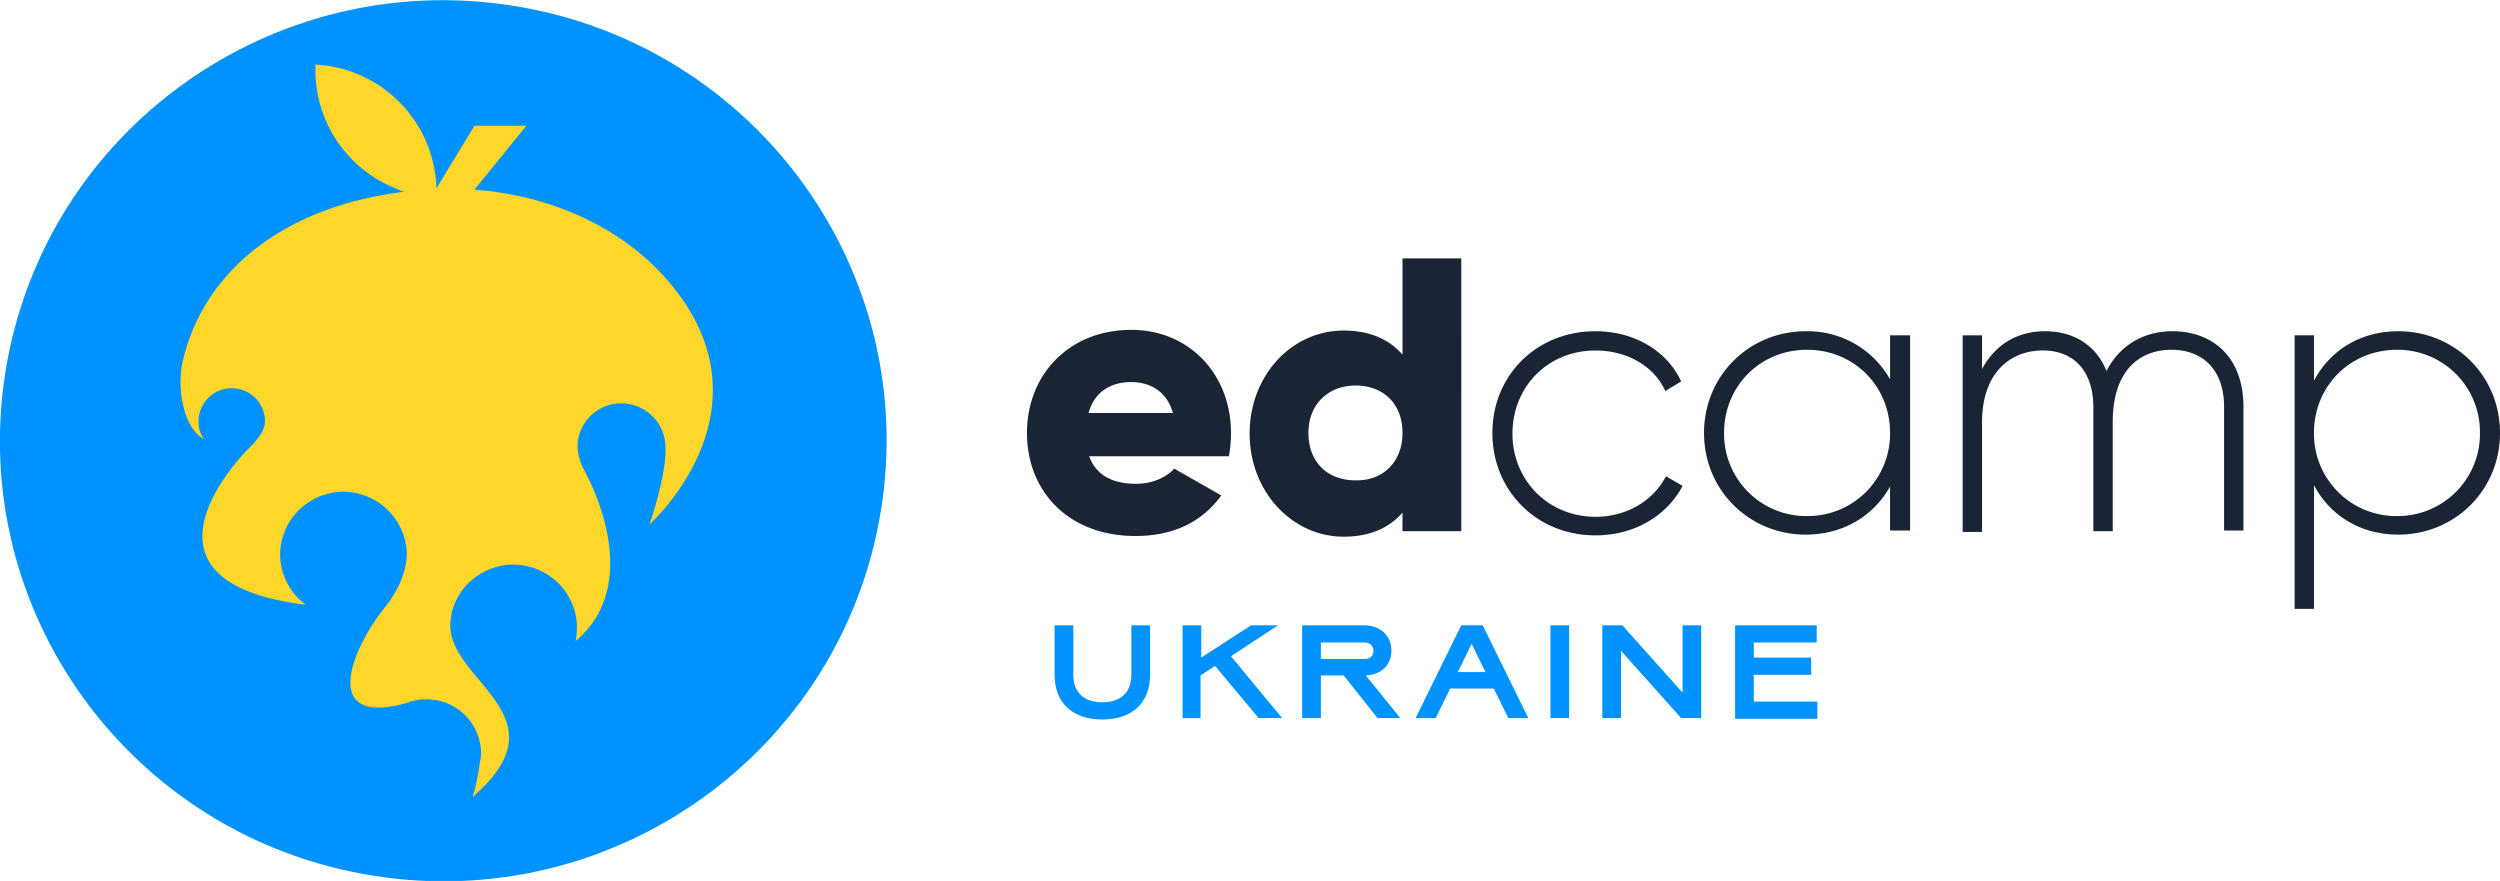
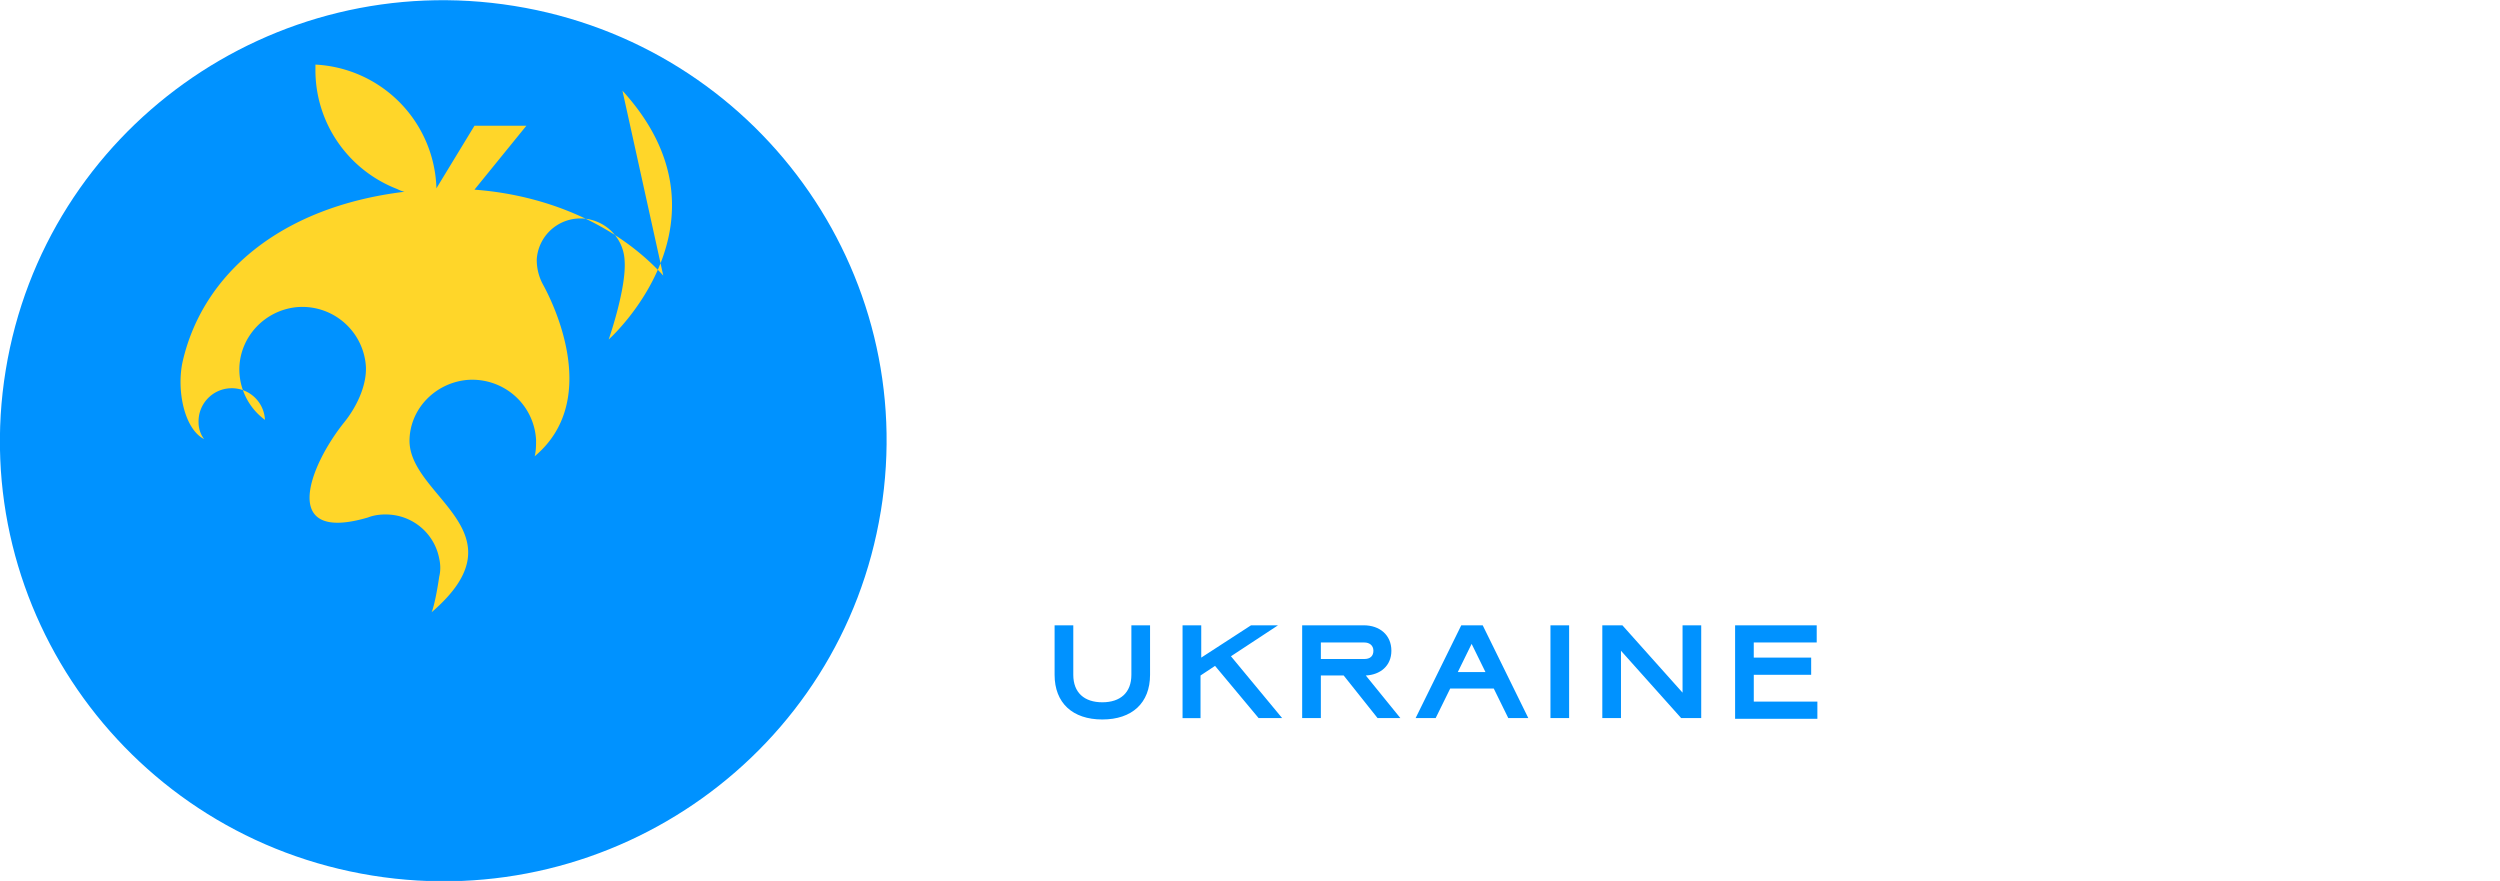
<svg xmlns="http://www.w3.org/2000/svg" width="105" height="37" fill="none">
  <g clip-path="url(#a)">
-     <path fill="#192435" d="M47.722 20.319c.668 0 1.25-.26 1.598-.635l1.975 1.125c-.814 1.126-2.033 1.703-3.602 1.703-2.817 0-4.56-1.876-4.56-4.329s1.772-4.329 4.385-4.329c2.411 0 4.183 1.847 4.183 4.33 0 .328-.028.657-.088.98h-5.867c.32.866 1.075 1.155 1.976 1.155Zm1.54-2.973c-.261-.952-1.017-1.299-1.743-1.299-.93 0-1.568.462-1.8 1.3h3.543Zm12.112-6.523V22.31h-2.47v-.779c-.552.635-1.365 1.01-2.469 1.01-2.15 0-3.95-1.875-3.95-4.328 0-2.453 1.772-4.33 3.95-4.33 1.104 0 1.917.376 2.47 1.011v-4.04h2.469v-.03Zm-2.47 7.36c0-1.241-.813-1.991-1.975-1.991-1.133 0-1.975.779-1.975 1.991 0 1.241.813 1.991 1.975 1.991 1.133.03 1.975-.75 1.975-1.99Zm3.776 0c0-2.424 1.86-4.271 4.328-4.271 1.627 0 2.992.808 3.602 2.107l-.668.404c-.464-1.038-1.598-1.702-2.933-1.702-2.005 0-3.486 1.53-3.486 3.492s1.51 3.492 3.485 3.492c1.336 0 2.44-.693 2.963-1.703l.697.405c-.668 1.27-2.033 2.078-3.66 2.078-2.469 0-4.328-1.877-4.328-4.3v-.002Zm17.544-4.098v8.196h-.842v-1.847c-.697 1.241-1.975 2.02-3.543 2.02-2.353 0-4.27-1.847-4.27-4.27 0-2.425 1.917-4.272 4.27-4.272.72-.014 1.43.167 2.053.522.624.356 1.14.874 1.49 1.498v-1.847h.842Zm-.842 4.098c0-1.962-1.51-3.492-3.486-3.492-1.975 0-3.485 1.53-3.485 3.492a3.455 3.455 0 0 0 3.485 3.492 3.455 3.455 0 0 0 3.486-3.492Zm14.843-1.096v5.194h-.814v-5.194c0-1.56-.9-2.396-2.207-2.396-1.395 0-2.47.924-2.47 3.03v4.59h-.813v-5.195c0-1.56-.842-2.396-2.12-2.396-1.365 0-2.556.924-2.556 3.03v4.59h-.813v-8.255h.813v1.414c.61-1.126 1.597-1.588 2.643-1.588 1.191 0 2.15.578 2.585 1.674.581-1.154 1.656-1.674 2.76-1.674 1.742 0 2.992 1.126 2.992 3.175ZM105 18.183c0 2.425-1.917 4.271-4.27 4.271-1.597 0-2.875-.808-3.543-2.078v5.195h-.813V14.085h.813v1.905c.668-1.27 1.946-2.078 3.543-2.078 2.353 0 4.27 1.847 4.27 4.271Zm-.842 0a3.455 3.455 0 0 0-3.486-3.492c-1.974 0-3.485 1.53-3.485 3.492a3.455 3.455 0 0 0 3.485 3.492 3.455 3.455 0 0 0 3.486-3.492Z" />
    <path fill="#0092FF" d="M47.518 26.264h.784v2.078c0 1.183-.755 1.876-2.005 1.876-1.249 0-2.004-.693-2.004-1.876v-2.078h.785v2.078c0 .75.464 1.154 1.22 1.154.755 0 1.22-.404 1.22-1.154v-2.078Zm3.514 1.703-.61.404v1.79h-.755v-3.897h.785v1.356l2.09-1.356h1.133L51.7 27.563l2.15 2.597h-.988l-1.83-2.193Zm5.402.403h-.958v1.79h-.785v-3.897h2.585c.668 0 1.162.404 1.162 1.068 0 .635-.465 1.01-1.074 1.04l1.452 1.789h-.958l-1.424-1.79Zm-.958-1.385v.693h1.83c.232 0 .377-.116.377-.347 0-.23-.174-.346-.377-.346h-1.83Zm8.713 3.175h-.841l-.61-1.241h-1.83l-.61 1.24h-.842l1.917-3.896h.9l1.916 3.897Zm-2.962-1.934h1.162l-.581-1.183-.58 1.183Zm3.892-1.962h.784v3.896h-.784v-3.896Zm2.962 1.067v2.829h-.784v-3.897h.843l2.527 2.828v-2.828h.784v3.897h-.842L68.08 27.33Zm4.793 2.829v-3.897h3.428v.722h-2.644v.635h2.411v.722h-2.41v1.125h2.671v.722h-3.456v-.03Zm-35.88-8.685C38.643 11.389 31.75 1.886 21.6.25 11.45-1.387 1.886 5.462.24 15.547-1.41 25.633 5.483 35.136 15.633 36.773c10.15 1.636 19.713-5.213 21.36-15.298Z" />
-     <path fill="#FFD629" d="M27.857 11.574c-1.917-2.107-4.822-3.377-7.93-3.608l2.18-2.684h-2.18L18.33 7.908a5.359 5.359 0 0 0-5.082-5.195v.231a5.328 5.328 0 0 0 .937 3.023 5.385 5.385 0 0 0 2.49 1.97c.175.087.291.116.32.116-5.228.635-8.481 3.463-9.323 7.129-.262 1.183.058 2.828.9 3.261a1.171 1.171 0 0 1-.232-.693 1.392 1.392 0 0 1 1.336-1.443 1.393 1.393 0 0 1 1.452 1.328c.03.548-.523 1.039-.784 1.3-1.162 1.24-4.56 5.598 2.498 6.464a2.64 2.64 0 0 1-1.074-2.222c.058-1.299 1.074-2.367 2.381-2.51a2.676 2.676 0 0 1 2.934 2.51c.03.837-.435 1.732-.9 2.309-1.51 1.876-2.73 5.109.988 4.011.29-.115.639-.144.958-.115a2.277 2.277 0 0 1 2.033 1.847c.058.26.058.52 0 .75-.174 1.183-.32 1.5-.32 1.5 3.921-3.376-.9-4.82-.929-7.186 0-1.327 1.046-2.424 2.382-2.568a2.699 2.699 0 0 1 2.006.633 2.666 2.666 0 0 1 .928 1.877c0 .231 0 .462-.058.693 2.963-2.482.522-6.898.348-7.215a2.156 2.156 0 0 1-.261-1.067 1.837 1.837 0 0 1 2.44-1.604 1.868 1.868 0 0 1 1.071.954c.106.222.167.462.178.707.088 1.155-.668 3.32-.668 3.32s5.577-4.964.58-10.448l-.002-.001Z" />
+     <path fill="#FFD629" d="M27.857 11.574c-1.917-2.107-4.822-3.377-7.93-3.608l2.18-2.684h-2.18L18.33 7.908a5.359 5.359 0 0 0-5.082-5.195v.231a5.328 5.328 0 0 0 .937 3.023 5.385 5.385 0 0 0 2.49 1.97c.175.087.291.116.32.116-5.228.635-8.481 3.463-9.323 7.129-.262 1.183.058 2.828.9 3.261a1.171 1.171 0 0 1-.232-.693 1.392 1.392 0 0 1 1.336-1.443 1.393 1.393 0 0 1 1.452 1.328a2.64 2.64 0 0 1-1.074-2.222c.058-1.299 1.074-2.367 2.381-2.51a2.676 2.676 0 0 1 2.934 2.51c.03.837-.435 1.732-.9 2.309-1.51 1.876-2.73 5.109.988 4.011.29-.115.639-.144.958-.115a2.277 2.277 0 0 1 2.033 1.847c.058.26.058.52 0 .75-.174 1.183-.32 1.5-.32 1.5 3.921-3.376-.9-4.82-.929-7.186 0-1.327 1.046-2.424 2.382-2.568a2.699 2.699 0 0 1 2.006.633 2.666 2.666 0 0 1 .928 1.877c0 .231 0 .462-.058.693 2.963-2.482.522-6.898.348-7.215a2.156 2.156 0 0 1-.261-1.067 1.837 1.837 0 0 1 2.44-1.604 1.868 1.868 0 0 1 1.071.954c.106.222.167.462.178.707.088 1.155-.668 3.32-.668 3.32s5.577-4.964.58-10.448l-.002-.001Z" />
  </g>
  <defs>
    <clipPath id="a">
      <path fill="#fff" d="M0 0h105v37H0z" />
    </clipPath>
  </defs>
</svg>